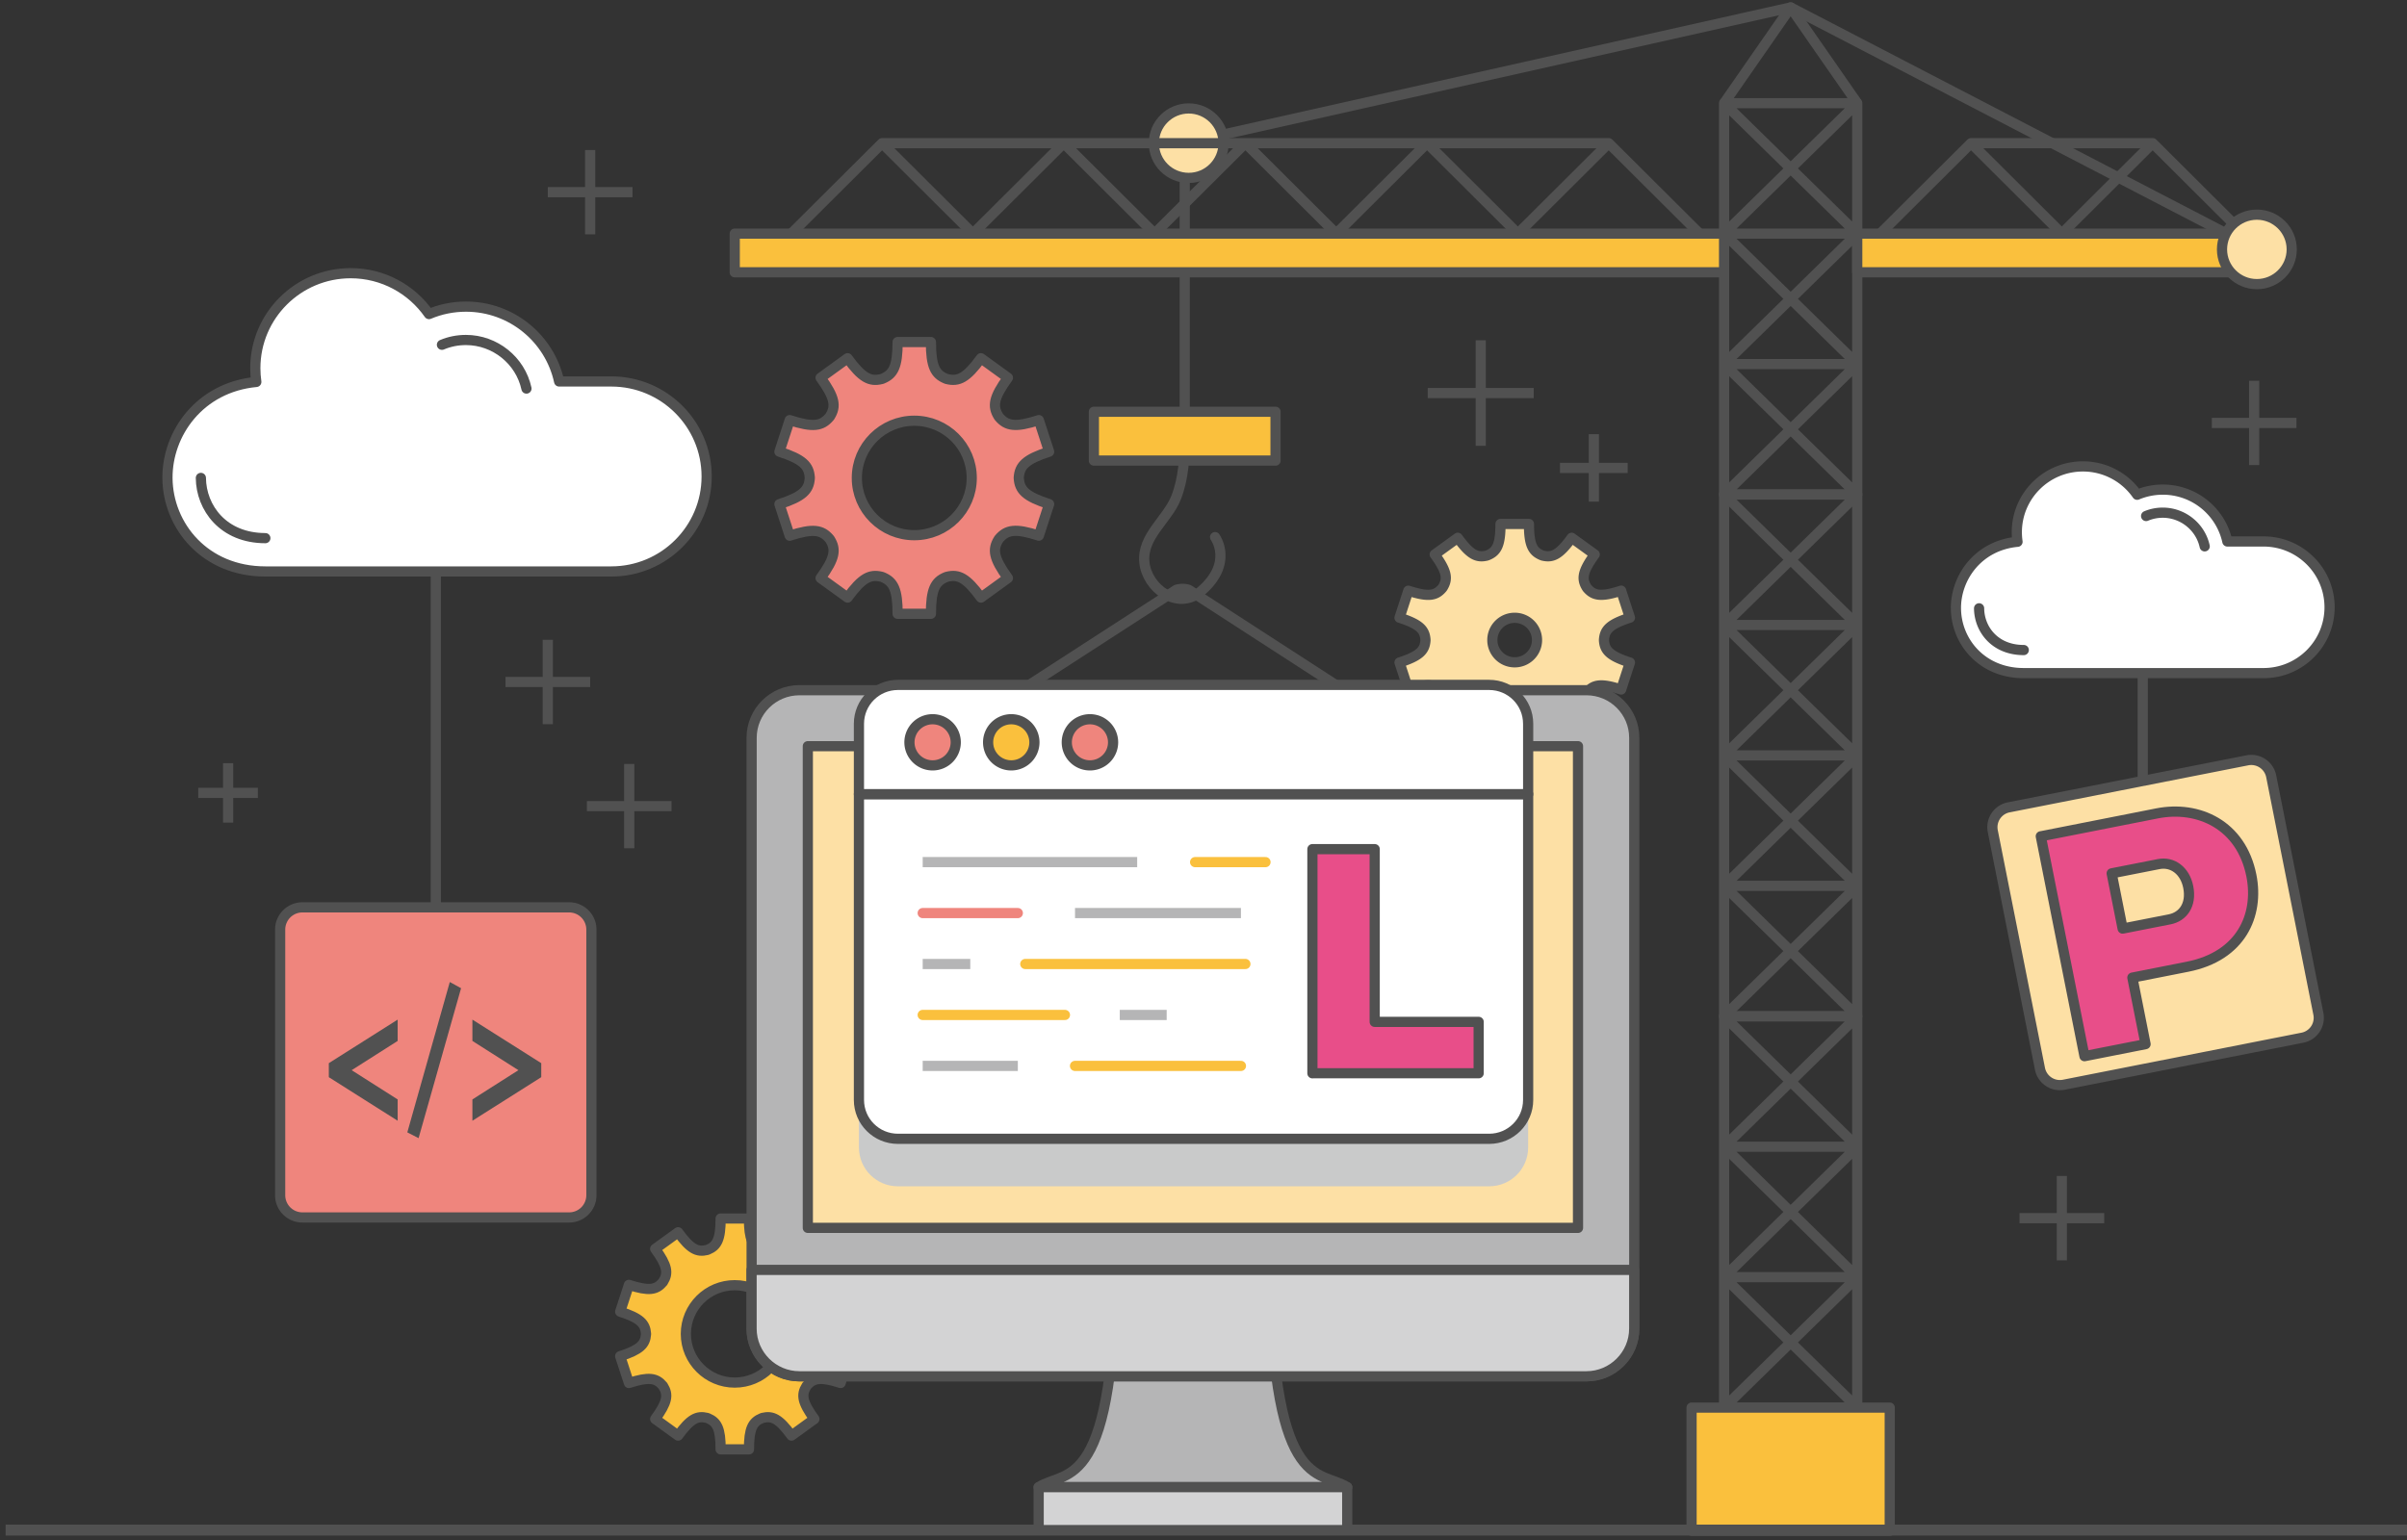
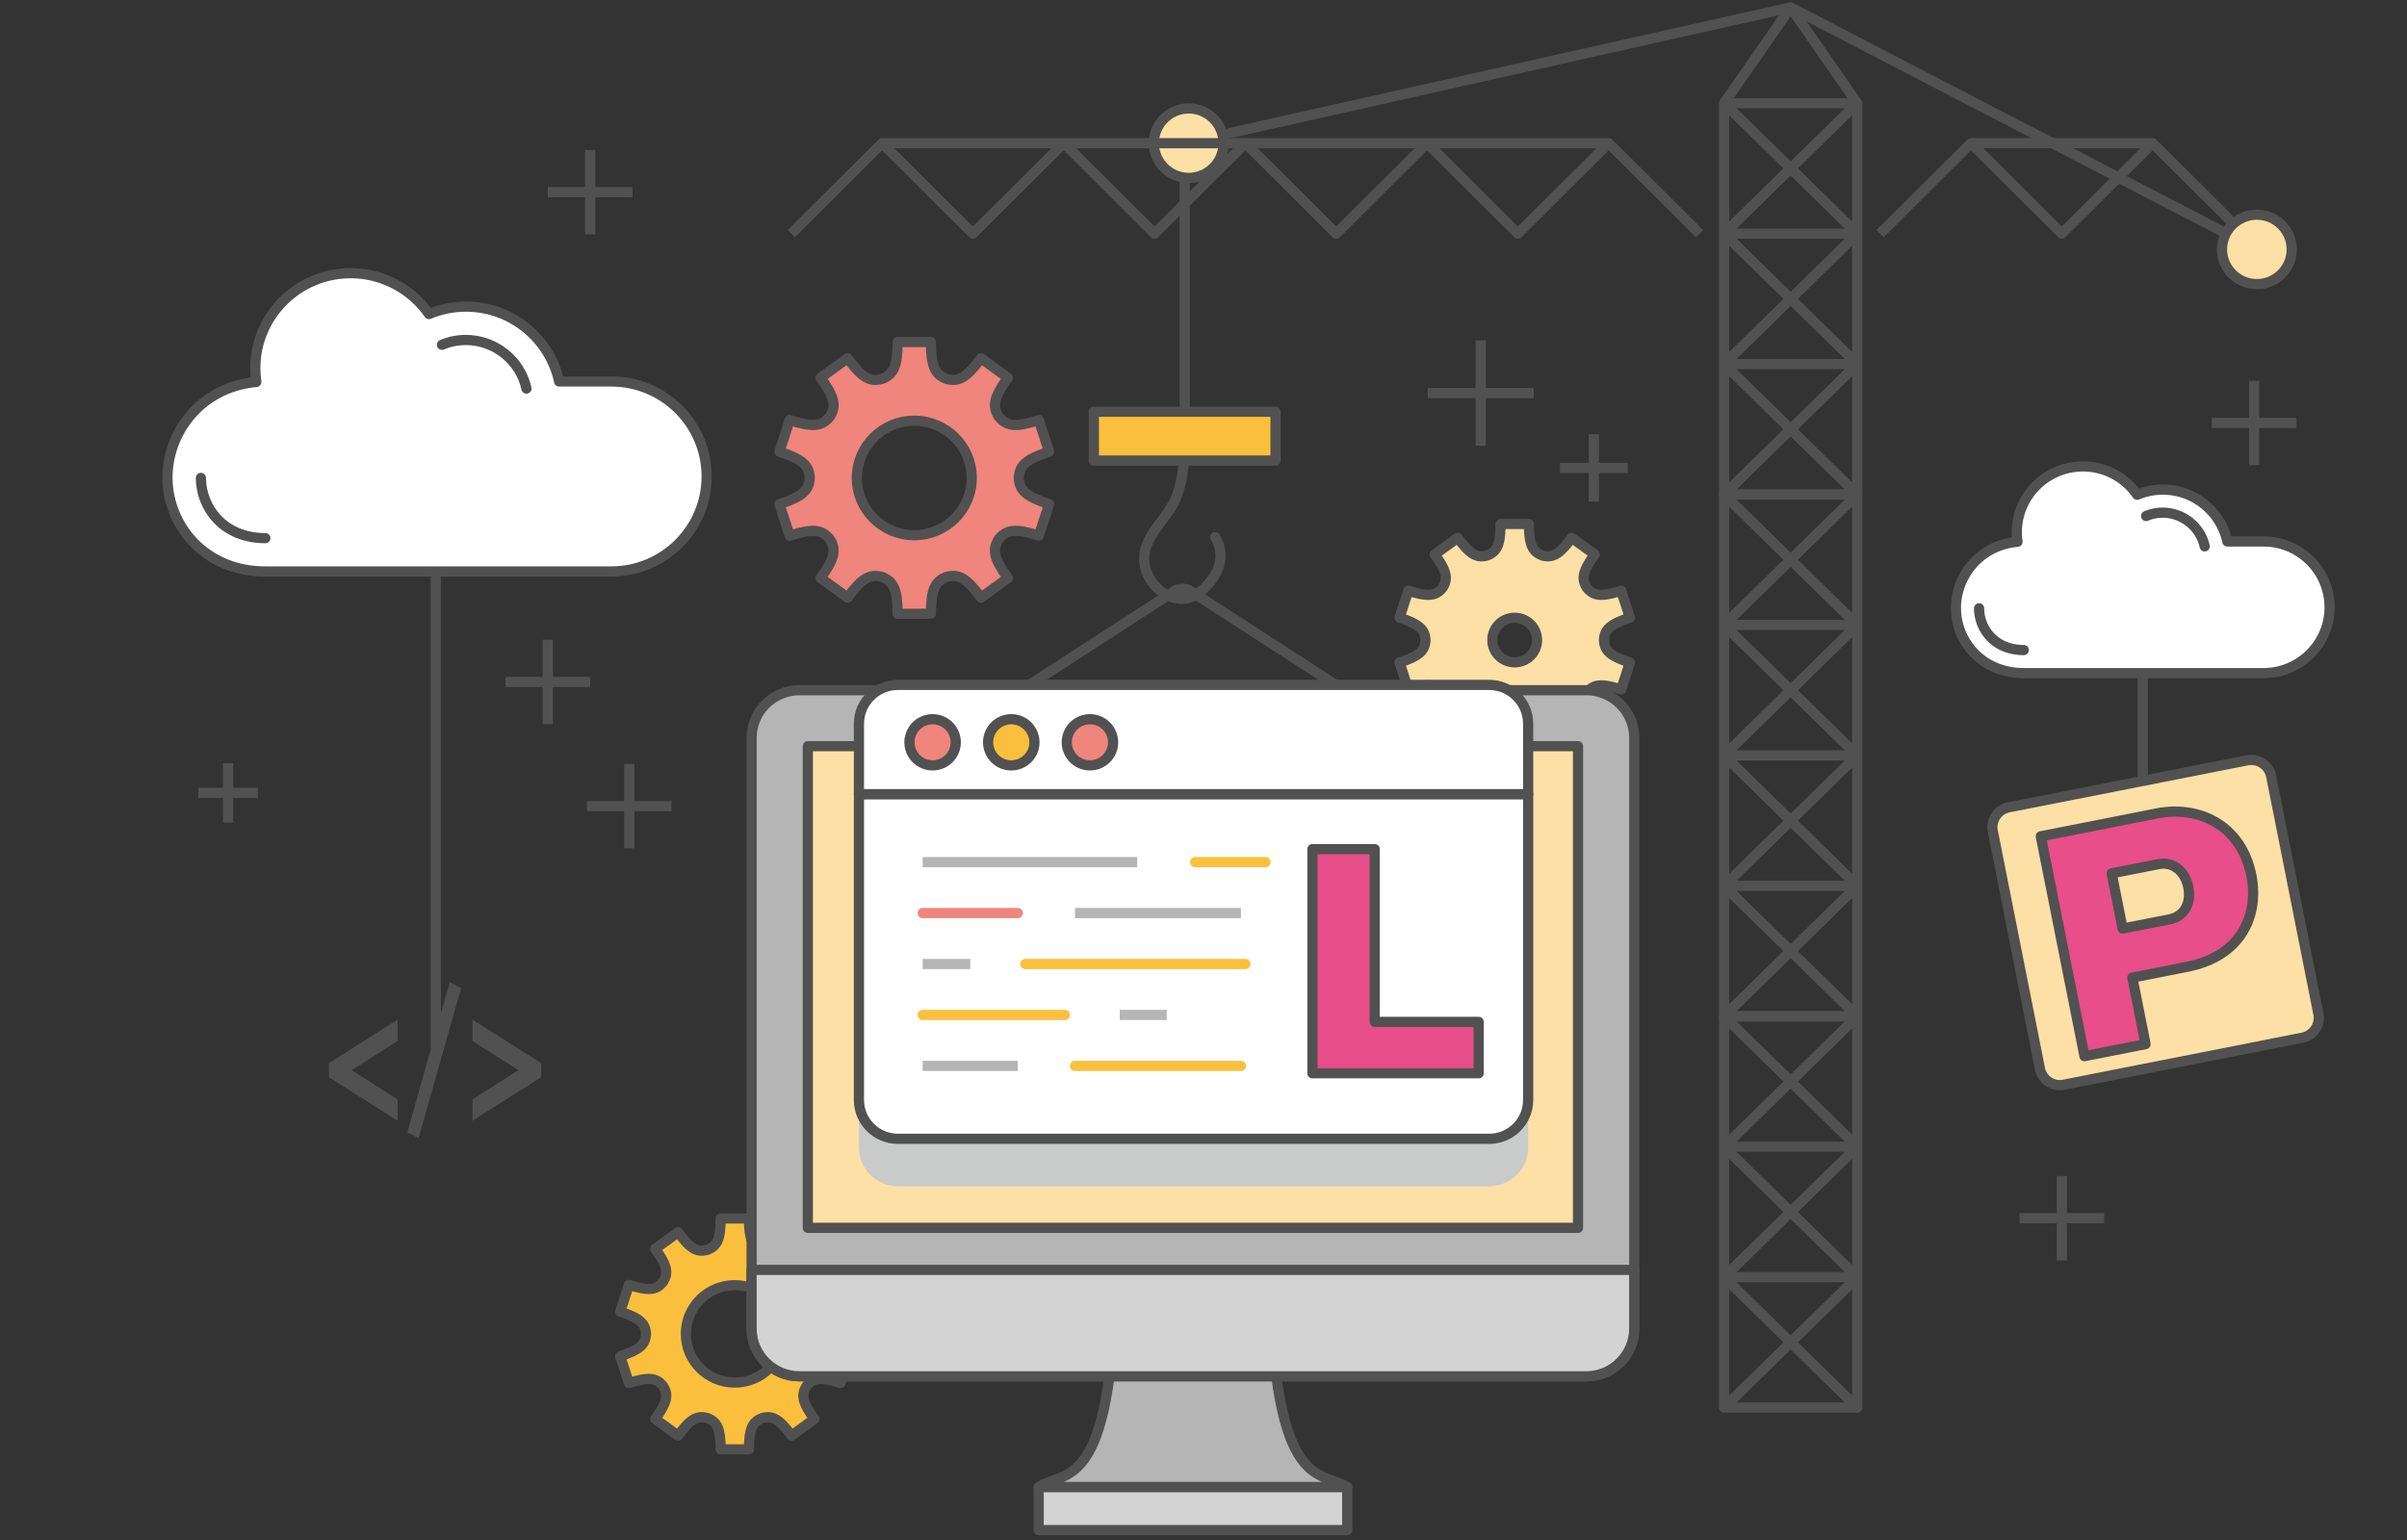
<svg xmlns="http://www.w3.org/2000/svg" width="400" height="256" fill="none">
  <rect width="100%" height="100%" fill="#333333" stroke="none" />
  <path d="M266.554 106.462v-.063-.064c.121-1.669.976-2.578 4.311-3.657l-1.461-4.487c-3.349 1.086-4.567.844-5.657-.44-.021-.03-.043-.065-.064-.093-.884-1.427-.727-2.656 1.332-5.489l-3.826-2.769c-2.059 2.819-3.185 3.351-4.809 2.961-.057-.021-.107-.035-.164-.057-1.532-.639-2.13-1.732-2.13-5.204h-4.731c0 3.472-.598 4.572-2.13 5.204-.057.014-.107.036-.164.057-1.625.39-2.757-.142-4.809-2.96l-3.826 2.768c2.059 2.826 2.215 4.062 1.332 5.489-.021.028-.043.064-.064.092-1.09 1.293-2.309 1.527-5.657.448l-1.461 4.487c3.335 1.079 4.19 1.988 4.311 3.657v.128c-.121 1.668-.976 2.577-4.311 3.656l1.461 4.488c3.348-1.087 4.567-.845 5.657.447.021.029.043.064.064.092.883 1.428.727 2.656-1.332 5.489l3.826 2.769c2.059-2.819 3.184-3.351 4.809-2.961.057.022.107.036.164.057 1.532.639 2.13 1.733 2.13 5.205h4.731c0-3.472.598-4.573 2.13-5.205.057-.014.107-.035.164-.057 1.624-.39 2.757.142 4.809 2.961l3.826-2.769c-2.059-2.826-2.216-4.061-1.332-5.489.021-.028.043-.063.064-.092 1.09-1.285 2.308-1.526 5.657-.44l1.461-4.488c-3.335-1.079-4.19-1.988-4.311-3.656v-.015zm-14.841 3.636a3.703 3.703 0 01-3.712-3.699c0-2.045 1.66-3.7 3.712-3.7a3.704 3.704 0 013.712 3.7 3.703 3.703 0 01-3.712 3.699z" fill="#FDE0A5" stroke="#515151" stroke-width="1.693" stroke-linejoin="round" />
  <path d="M136.862 221.809v-.064-.064c.122-1.661.969-2.563 4.289-3.635l-1.453-4.459c-3.327 1.079-4.546.837-5.621-.441-.022-.028-.043-.064-.065-.092-.883-1.42-.726-2.641 1.326-5.453l-3.805-2.755c-2.045 2.805-3.17 3.337-4.788 2.947-.057-.022-.107-.036-.164-.057-1.524-.632-2.116-1.726-2.116-5.176h-4.709c0 3.45-.592 4.544-2.116 5.176-.057.014-.107.035-.164.057-1.617.39-2.743-.142-4.788-2.947l-3.805 2.755c2.052 2.812 2.202 4.04 1.326 5.453-.022.028-.043.064-.064.092-1.083 1.285-2.302 1.52-5.629.441l-1.454 4.459c3.321 1.072 4.168 1.974 4.29 3.635v.128c-.122 1.661-.969 2.563-4.29 3.635l1.454 4.459c3.327-1.079 4.546-.838 5.629.441.021.028.042.063.064.092.883 1.42.726 2.641-1.326 5.453l3.805 2.755c2.045-2.805 3.171-3.337 4.788-2.947.057.022.107.036.164.057 1.524.632 2.116 1.725 2.116 5.176h4.709c0-3.451.592-4.544 2.116-5.176.057-.014.107-.035.164-.057 1.618-.39 2.743.142 4.788 2.947l3.805-2.755c-2.052-2.812-2.202-4.04-1.326-5.453.022-.029.043-.064.065-.092 1.083-1.279 2.301-1.52 5.621-.441l1.453-4.459c-3.32-1.072-4.167-1.974-4.289-3.635zm-14.762 8.023c-4.482 0-8.122-3.621-8.122-8.094 0-4.473 3.633-8.095 8.122-8.095 4.488 0 8.122 3.622 8.122 8.095 0 4.473-3.634 8.094-8.122 8.094z" fill="#FAC03D" stroke="#515151" stroke-width="1.693" stroke-linejoin="round" />
  <path d="M375.051 41.458L297.576 1.234 196.882 23.799v48.709" stroke="#515151" stroke-width="1.693" stroke-linejoin="round" />
  <path d="M197.543 29.572c3.199 0 5.793-2.585 5.793-5.773 0-3.188-2.594-5.773-5.793-5.773-3.199 0-5.792 2.585-5.792 5.773 0 3.188 2.593 5.773 5.792 5.773z" fill="#FDE0A5" stroke="#515151" stroke-width="1.693" stroke-linejoin="round" />
  <path d="M308.64 38.838h-22.129v21.684h22.129V38.838zM286.511 38.838l22.129 21.684M286.511 60.522l22.129-21.684M308.64 17.153h-22.129v21.685h22.129V17.153zM286.511 17.153l22.129 21.685M308.64 17.153l-22.129 21.685M308.64 60.523h-22.129v21.684h22.129V60.523zM286.511 60.523l22.129 21.684M286.511 82.207l22.129-21.684" stroke="#515151" stroke-width="1.693" stroke-linejoin="round" />
  <path d="M308.64 82.207h-22.129v21.685h22.129V82.207zM286.511 82.207l22.129 21.685M286.511 103.892l22.129-21.685M308.64 103.892h-22.129v21.685h22.129v-21.685zM286.511 103.892l22.129 21.685M286.511 125.577l22.129-21.685M308.64 125.577h-22.129v21.684h22.129v-21.684zM286.511 125.577l22.129 21.684M286.511 147.261l22.129-21.684M308.64 147.261h-22.129v21.685h22.129v-21.685zM286.511 147.261l22.129 21.678M286.511 168.939l22.129-21.678" stroke="#515151" stroke-width="1.693" stroke-linejoin="round" />
  <path d="M308.64 168.939h-22.129v21.685h22.129v-21.685zM286.511 168.939l22.129 21.685M286.511 190.624l22.129-21.685M308.64 190.624h-22.129v21.684h22.129v-21.684zM286.511 190.624l22.129 21.684M286.511 212.308l22.129-21.684M308.64 212.309h-22.129v21.684h22.129v-21.684zM286.511 212.309l22.129 21.684M286.511 233.993l22.129-21.684M286.511 17.153l11.064-15.92 11.065 15.92" stroke="#515151" stroke-width="1.693" stroke-linejoin="round" />
-   <path d="M314.04 233.993h-32.931v20.478h32.931v-20.478zM286.511 38.838H122.1v6.425h164.411v-6.425zM379.169 38.838h-70.528v6.425h70.528v-6.425z" fill="#FAC03D" stroke="#515151" stroke-width="1.693" stroke-linejoin="round" />
  <path d="M282.435 38.838l-15.097-15.039h-120.75L131.49 38.838" stroke="#515151" stroke-width="1.693" stroke-linejoin="round" />
  <path d="M206.963 23.8l-15.097 15.038-15.091-15.039" stroke="#515151" stroke-width="1.693" stroke-linejoin="round" />
  <path d="M146.588 23.8l15.09 15.038 15.098-15.039M237.151 23.8l-15.098 15.038-15.09-15.039M267.339 23.8l-15.097 15.038-15.091-15.039M372.827 38.838l-15.09-15.039H327.55l-15.098 15.039" stroke="#515151" stroke-width="1.693" stroke-linejoin="round" />
  <path d="M357.737 23.8L342.64 38.837l-15.09-15.039" stroke="#515151" stroke-width="1.693" stroke-linejoin="round" />
  <path d="M375.05 47.23c3.199 0 5.793-2.584 5.793-5.772s-2.594-5.773-5.793-5.773c-3.199 0-5.792 2.585-5.792 5.773 0 3.188 2.593 5.772 5.792 5.772z" fill="#FDE0A5" stroke="#515151" stroke-width="1.693" stroke-linejoin="round" />
-   <path d="M.933 254.35h407.044" stroke="#515151" stroke-width="1.82" stroke-linejoin="round" />
  <path d="M211.009 207.459c0 41.239 8.229 36.737 12.868 39.755H172.6c4.638-3.018 12.867 1.484 12.867-39.755h25.542z" fill="#B5B5B6" stroke="#515151" stroke-width="1.693" stroke-linejoin="round" />
  <path d="M223.883 247.214h-51.277v7.136h51.277v-7.136z" fill="#D3D3D4" stroke="#515151" stroke-width="1.693" stroke-linejoin="round" />
  <path d="M263.64 114.734H132.85c-4.387 0-7.944 3.545-7.944 7.917v98.22c0 4.373 3.557 7.917 7.944 7.917h130.79c4.387 0 7.944-3.544 7.944-7.917v-98.22c0-4.372-3.557-7.917-7.944-7.917z" fill="#B5B5B6" stroke="#515151" stroke-width="1.693" stroke-linejoin="round" />
  <path d="M271.577 220.872c0 4.352-3.577 7.916-7.944 7.916H132.844c-4.368 0-7.945-3.564-7.945-7.916v-9.771h146.678v9.771z" fill="#D3D3D4" stroke="#515151" stroke-width="1.693" stroke-linejoin="round" />
  <path d="M262.236 124.043H134.247v80.071h127.989v-80.071z" fill="#FDE0A5" stroke="#515151" stroke-width="1.693" stroke-linejoin="round" />
  <path d="M72.426 74.489v100.265" stroke="#515151" stroke-width="1.693" stroke-linejoin="round" />
  <path d="M101.587 94.995c8.749 0 15.846-7.072 15.846-15.791 0-8.72-7.097-15.792-15.846-15.792h-8.67c-1.54-7.107-7.888-12.44-15.483-12.44-2.18 0-4.253.44-6.141 1.236-2.865-4.104-7.624-6.795-13.017-6.795-8.75 0-15.846 7.072-15.846 15.791 0 .774.057 1.541.164 2.286-9.433.888-14.82 8.585-14.763 15.998.065 7.895 6.192 15.507 16.266 15.507h57.49z" fill="#fff" stroke="#515151" stroke-width="1.693" stroke-linejoin="round" />
  <path d="M44.097 89.457c-6.982 0-10.672-5.034-10.715-10.012M73.444 57.313c1.261-.532 2.6-.795 3.99-.795 4.81 0 9.041 3.394 10.053 8.073" stroke="#515151" stroke-width="1.693" stroke-linecap="round" stroke-linejoin="round" />
  <path d="M356.084 98.765v41.126" stroke="#515151" stroke-width="1.693" stroke-linejoin="round" />
  <path d="M376.154 111.894c6.064 0 10.98-4.899 10.98-10.942 0-6.042-4.916-10.941-10.98-10.941h-6.006a10.971 10.971 0 00-10.73-8.62c-1.51 0-2.949.305-4.26.852a10.96 10.96 0 00-9.02-4.708c-6.063 0-10.979 4.9-10.979 10.942 0 .54.042 1.065.114 1.583-6.534.611-10.274 5.95-10.232 11.091.043 5.475 4.289 10.743 11.272 10.743h39.841z" fill="#fff" stroke="#515151" stroke-width="1.693" stroke-linejoin="round" />
  <path d="M336.313 108.06c-4.838 0-7.396-3.493-7.424-6.937M356.646 85.779a7.07 7.07 0 012.765-.554c3.334 0 6.263 2.35 6.968 5.595" stroke="#515151" stroke-width="1.693" stroke-linecap="round" stroke-linejoin="round" />
  <path d="M169.302 79.523v-.078-.078c.142-1.953 1.147-3.018 5.044-4.282l-1.71-5.247c-3.911 1.264-5.343.987-6.619-.518-.028-.036-.049-.071-.078-.107-1.033-1.668-.855-3.11 1.56-6.418l-4.481-3.245c-2.408 3.301-3.726 3.92-5.629 3.465l-.192-.064c-1.795-.746-2.494-2.03-2.494-6.092h-5.536c0 4.061-.698 5.346-2.493 6.092l-.193.064c-1.902.461-3.22-.164-5.628-3.465l-4.482 3.245c2.408 3.308 2.594 4.75 1.561 6.418-.029.036-.05.071-.079.107-1.275 1.505-2.707 1.79-6.619.518l-1.71 5.247c3.905 1.264 4.902 2.322 5.045 4.282v.156c-.143 1.953-1.147 3.018-5.045 4.282l1.71 5.247c3.912-1.264 5.344-.987 6.619.518.029.036.05.071.079.107 1.033 1.668.855 3.11-1.561 6.419l4.482 3.245c2.408-3.302 3.726-3.92 5.628-3.465l.193.063c1.795.746 2.493 2.031 2.493 6.093h5.536c0-4.062.699-5.347 2.494-6.093l.192-.063c1.903-.462 3.221.163 5.629 3.465l4.481-3.245c-2.408-3.31-2.593-4.75-1.56-6.42.029-.035.05-.07.078-.113 1.276-1.505 2.708-1.79 6.619-.518l1.71-5.247c-3.904-1.264-4.902-2.322-5.044-4.282v.007zm-17.363 9.444c-5.272 0-9.547-4.26-9.547-9.515 0-5.254 4.275-9.514 9.547-9.514s9.547 4.26 9.547 9.514c0 5.255-4.275 9.515-9.547 9.515z" fill="#EF857D" stroke="#515151" stroke-width="1.693" stroke-linejoin="round" />
  <path d="M97.534 134.005h14.064M104.566 126.997v14.016M32.947 131.803h9.91M37.906 126.869v9.877M367.562 70.307h14.072M374.602 63.299v14.016M84.003 113.364h14.071M91.035 106.356v14.023M259.244 77.784h11.25M264.873 72.175v11.218M91.036 31.943h14.072M98.075 24.935v14.016M335.608 202.503h14.072M342.641 195.488v14.023M237.265 65.337h17.612M246.071 56.56v17.553M163.152 118.973l32.333-20.925a3.397 3.397 0 012.059 0l32.325 20.925" stroke="#515151" stroke-width="1.693" stroke-linejoin="round" />
  <path d="M247.467 121.742h-98.243c-3.584 0-6.484 2.89-6.484 6.462v62.54c0 3.572 2.9 6.462 6.484 6.462h98.243c3.584 0 6.484-2.89 6.484-6.462v-62.54c0-3.565-2.9-6.462-6.484-6.462z" fill="#C9CACA" />
  <path d="M196.881 72.508c0 3.43-.163 7.03-1.453 10.253-1.461 3.65-5.678 6.412-5.258 10.7.427 4.346 5.557 8.095 9.362 4.864 5.55-4.722 2.394-9.039 2.394-9.039" stroke="#515151" stroke-width="1.693" stroke-linecap="round" stroke-linejoin="round" />
  <path d="M211.972 68.447h-30.188v8.116h30.188v-8.116z" fill="#FAC03D" stroke="#515151" stroke-width="1.693" stroke-linejoin="round" />
-   <path d="M94.578 150.833H50.26a3.699 3.699 0 00-3.704 3.692v44.165a3.699 3.699 0 003.704 3.692h44.316a3.698 3.698 0 003.705-3.692v-44.165a3.698 3.698 0 00-3.704-3.692z" fill="#EF857D" stroke="#515151" stroke-width="1.693" stroke-linejoin="round" />
  <path d="M373.464 126.391l-39.643 7.816a3.365 3.365 0 00-2.658 3.954l7.843 39.508a3.376 3.376 0 003.968 2.649l39.643-7.816a3.365 3.365 0 002.658-3.954l-7.843-39.508a3.375 3.375 0 00-3.968-2.649z" fill="#FDE0A5" stroke="#515151" stroke-width="1.693" stroke-linejoin="round" />
  <path d="M54.643 179.057v-2.322l11.442-7.242v3.543L58.44 177.9l7.645 4.863v3.543l-11.442-7.242v-.007zM69.568 189.203l-1.88-.965 7.06-24.994 1.874 1.03-7.06 24.922.006.007zM89.946 176.742v2.322l-11.442 7.242v-3.543l7.645-4.863-7.645-4.864v-3.543l11.442 7.242v.007z" fill="#515151" />
  <path d="M142.74 182.849c0 3.571 2.9 6.461 6.484 6.461h98.243c3.584 0 6.484-2.89 6.484-6.461V132.01H142.74v50.839z" fill="#fff" stroke="#515151" stroke-width="1.693" stroke-linejoin="round" />
  <path d="M247.467 113.854h-98.243c-3.584 0-6.484 2.89-6.484 6.461v11.702h111.211v-11.702c0-3.571-2.9-6.461-6.484-6.461z" fill="#fff" stroke="#515151" stroke-width="1.693" stroke-linejoin="round" />
  <path d="M154.981 127.231a3.841 3.841 0 003.848-3.834 3.842 3.842 0 00-3.848-3.835 3.84 3.84 0 00-3.847 3.835 3.84 3.84 0 003.847 3.834z" fill="#EF857D" stroke="#515151" stroke-width="1.693" stroke-miterlimit="10" />
  <path d="M168.054 127.231a3.841 3.841 0 003.848-3.834 3.842 3.842 0 00-3.848-3.835 3.841 3.841 0 00-3.847 3.835 3.841 3.841 0 003.847 3.834z" fill="#FAC03D" stroke="#515151" stroke-width="1.693" stroke-miterlimit="10" />
  <path d="M181.129 127.231a3.841 3.841 0 003.847-3.834 3.841 3.841 0 00-3.847-3.835 3.842 3.842 0 00-3.848 3.835 3.841 3.841 0 003.848 3.834z" fill="#EF857D" stroke="#515151" stroke-width="1.693" stroke-linejoin="round" />
  <path d="M153.335 143.313h35.645" stroke="#B5B5B6" stroke-width="1.693" stroke-linejoin="round" />
  <path d="M198.605 143.313h11.699" stroke="#FAC03D" stroke-width="1.693" stroke-miterlimit="10" stroke-linecap="round" />
  <path d="M153.335 151.784h15.81" stroke="#EF857D" stroke-width="1.693" stroke-miterlimit="10" stroke-linecap="round" />
  <path d="M178.649 151.784h27.573M153.335 177.19h15.81" stroke="#B5B5B6" stroke-width="1.693" stroke-linejoin="round" />
  <path d="M178.649 177.19h27.573" stroke="#FAC03D" stroke-width="1.693" stroke-miterlimit="10" stroke-linecap="round" />
  <path d="M153.335 160.248h7.908" stroke="#B5B5B6" stroke-width="1.693" stroke-linejoin="round" />
  <path d="M170.385 160.248h36.578M153.335 168.719h23.64" stroke="#FAC03D" stroke-width="1.693" stroke-miterlimit="10" stroke-linecap="round" />
  <path d="M186.087 168.719h7.794" stroke="#B5B5B6" stroke-width="1.693" stroke-linejoin="round" />
  <path d="M218.099 178.418v-37.263h10.352v28.714h17.277v8.542h-27.629v.007zM339.143 139.025l19.322-3.813c6.847-1.349 13.993 1.874 15.674 10.338 1.311 6.596-1.71 13.399-10.608 15.152l-9.17 1.811 2.195 11.055-10.153 2.003-7.26-36.553v.007zm13.601 15.337l7.83-1.541c2.144-.426 3.669-2.343 3.071-5.375-.549-2.762-2.658-4.246-4.895-3.806l-7.83 1.541 1.824 9.181z" fill="#E84E89" stroke="#515151" stroke-width="1.693" stroke-linejoin="round" />
</svg>